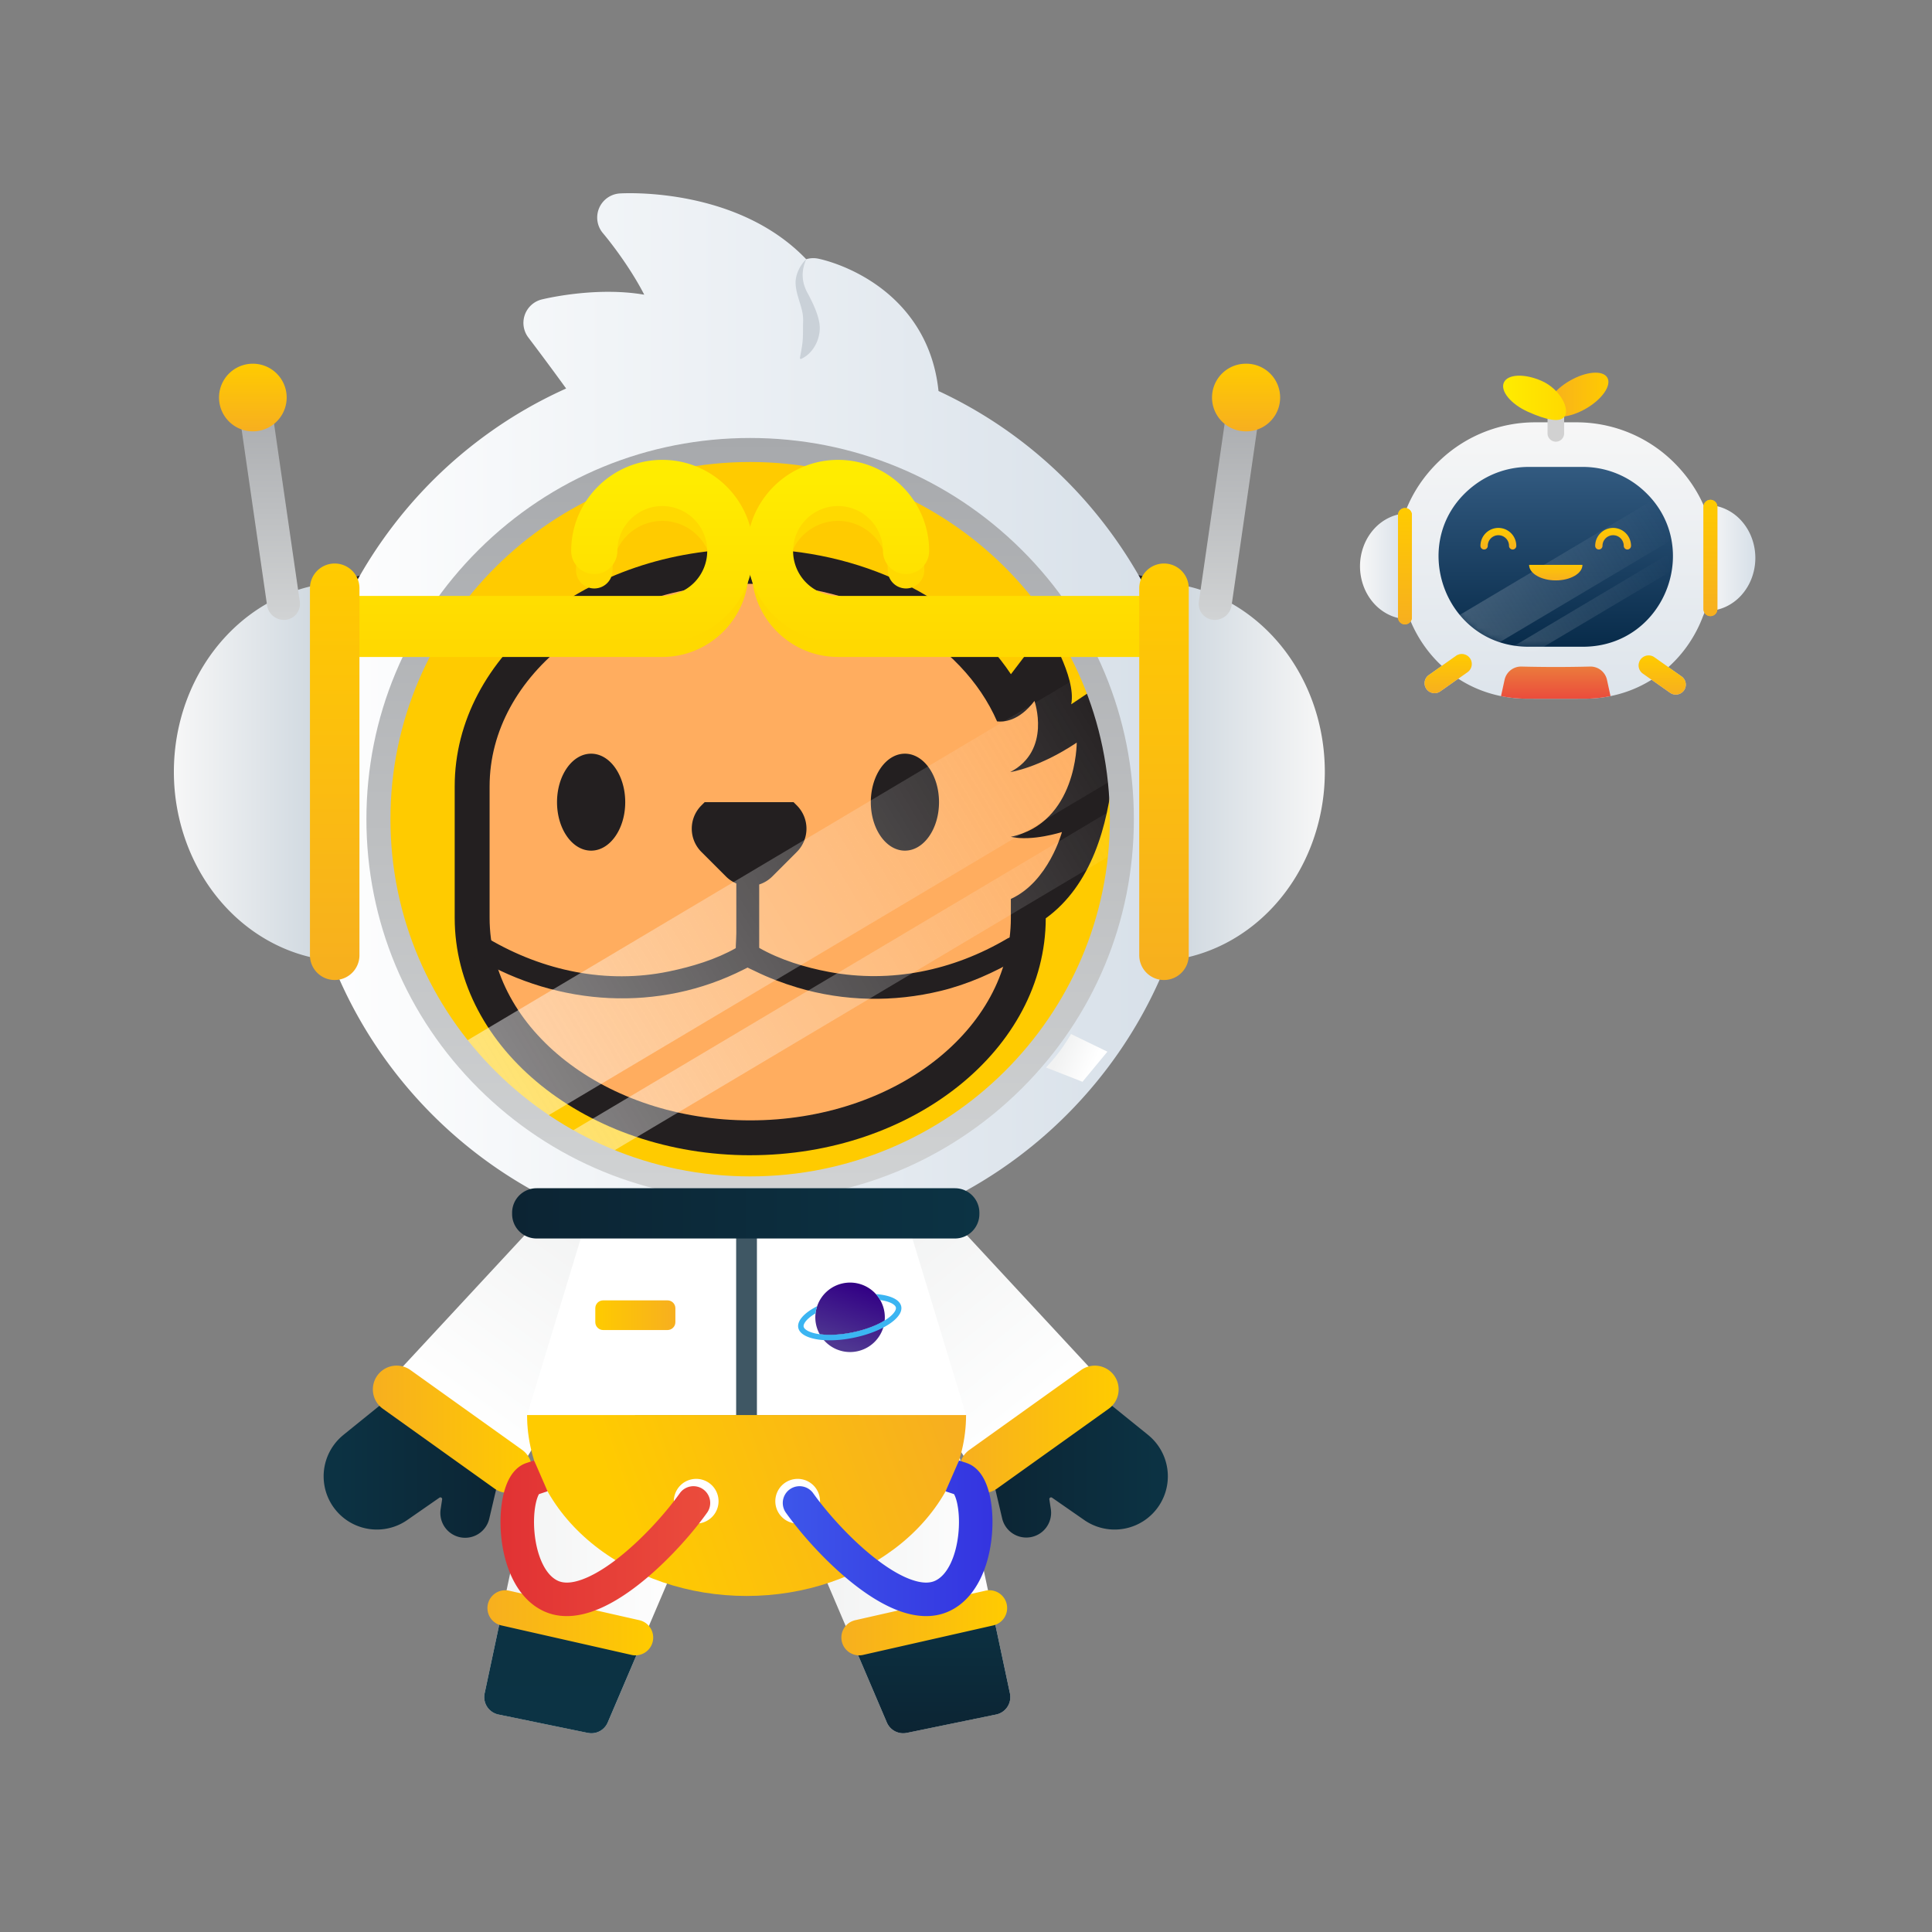
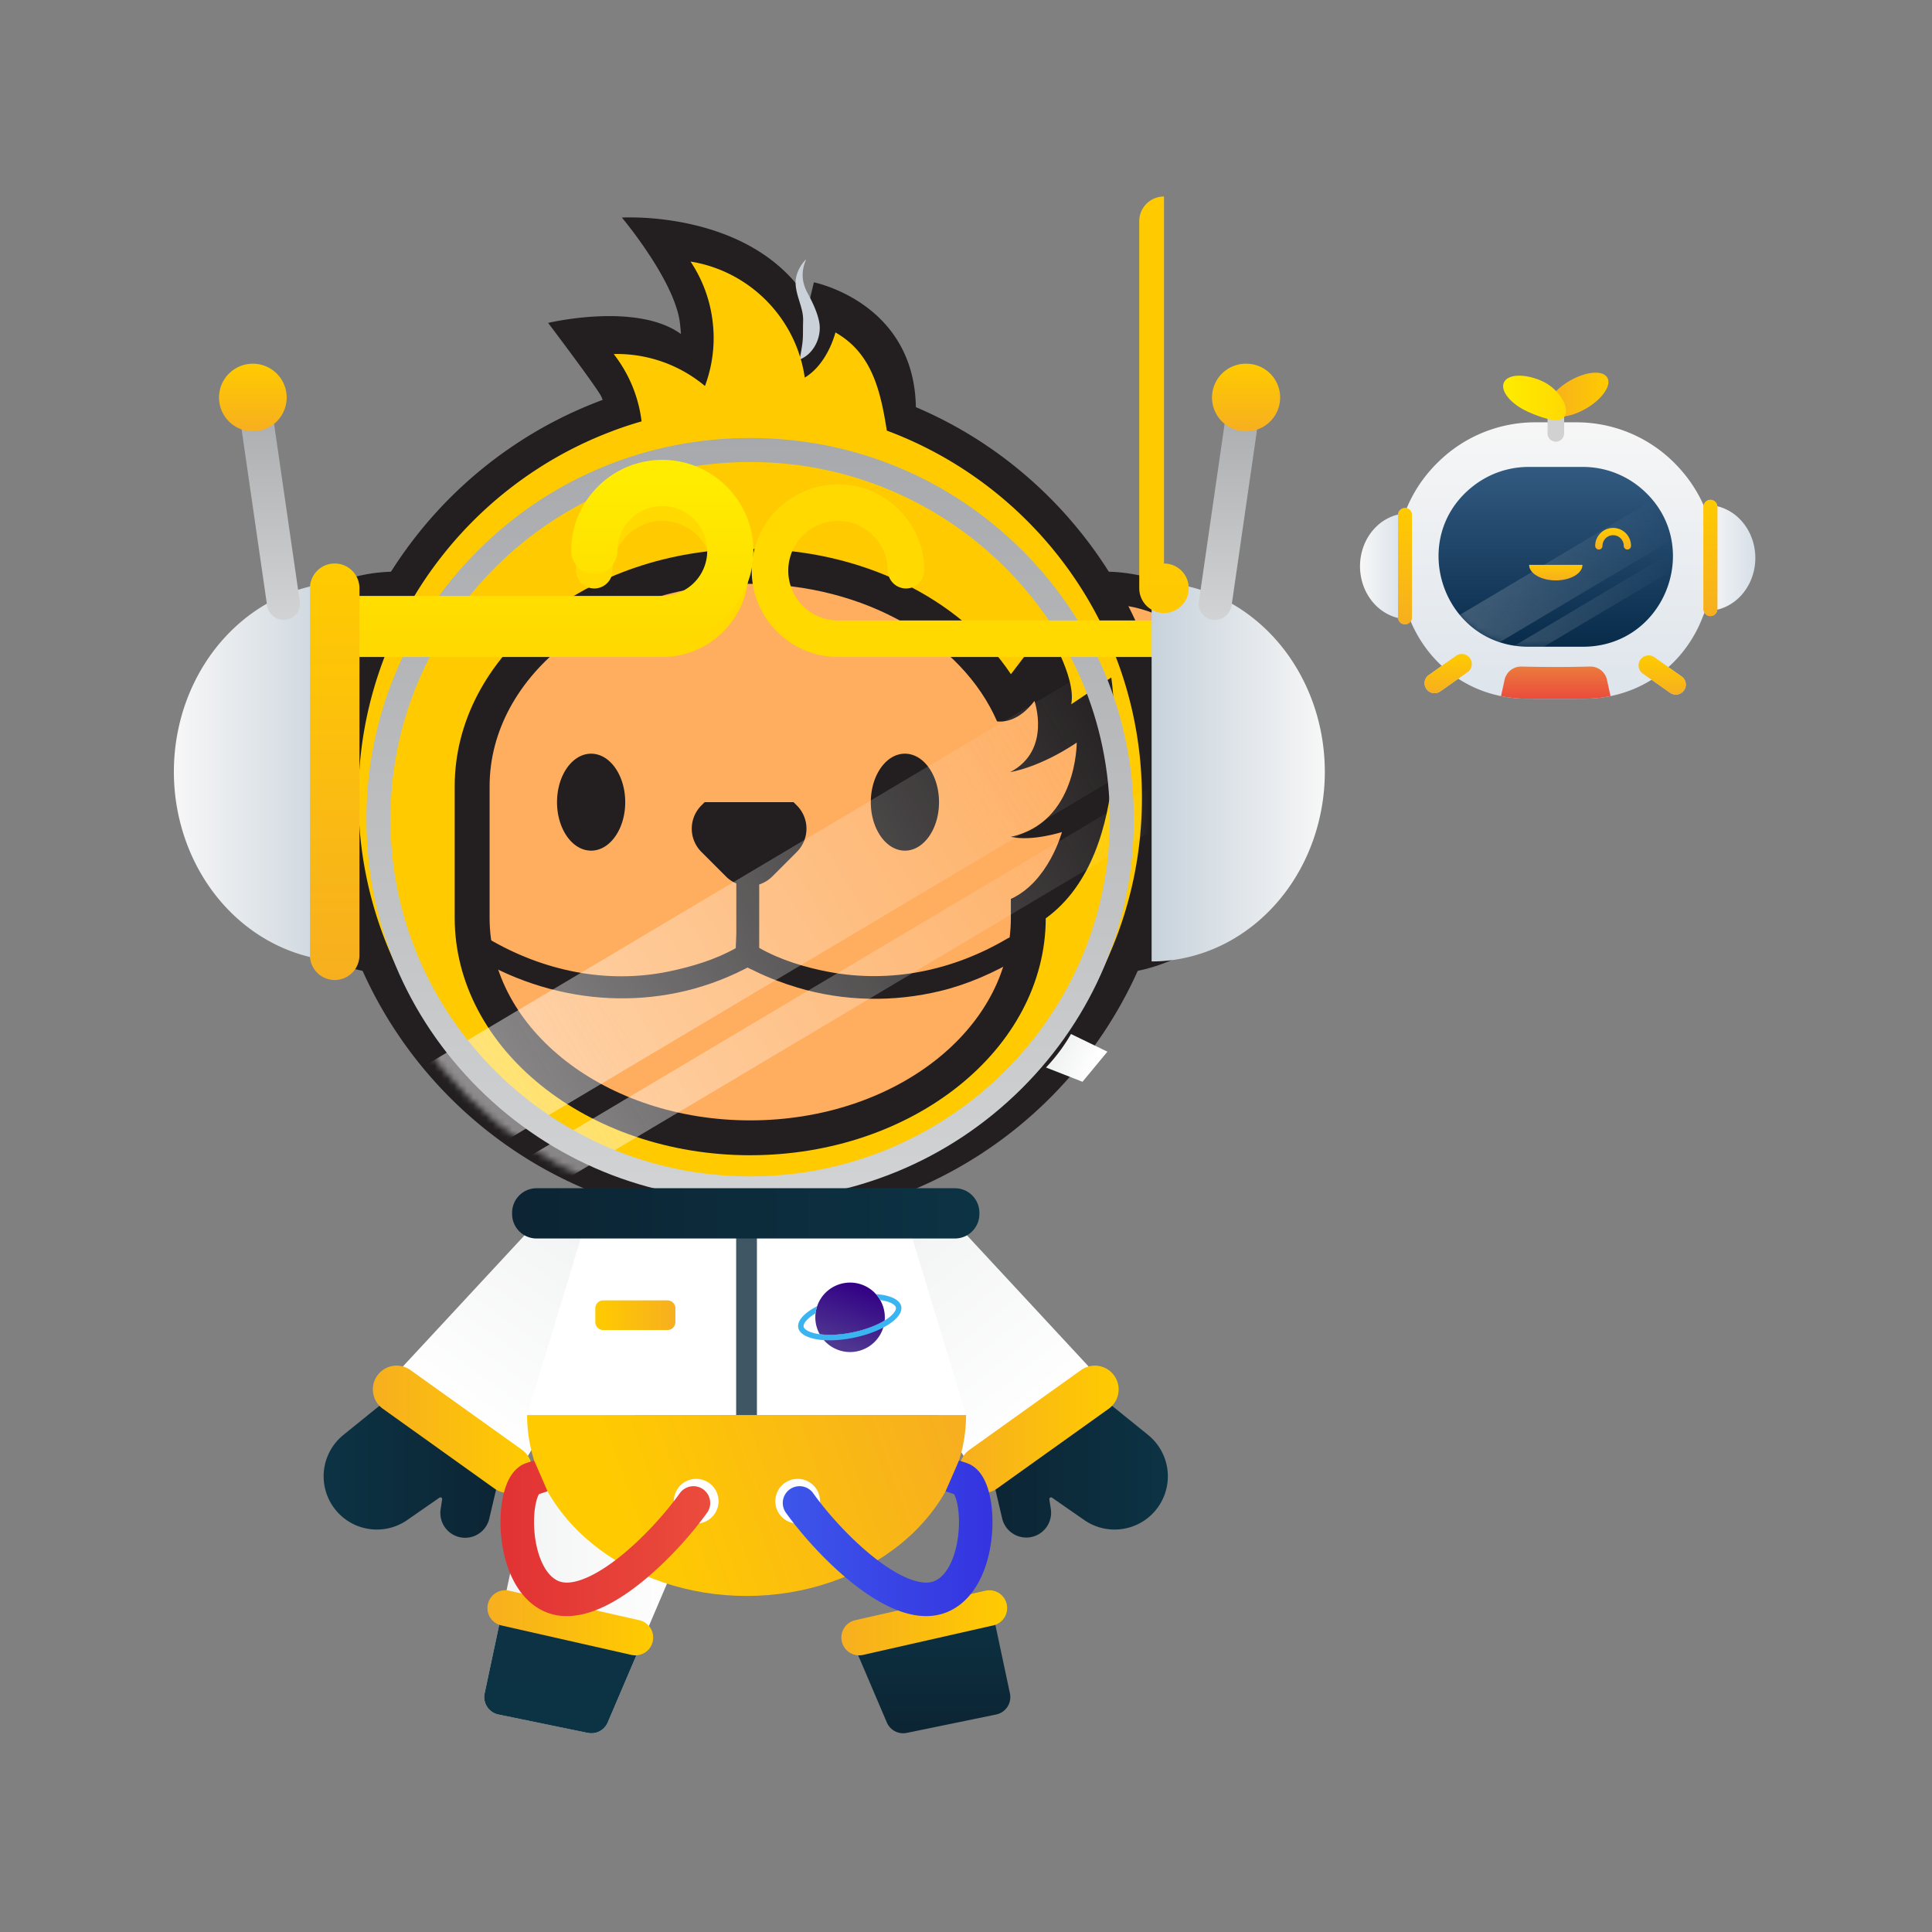
<svg xmlns="http://www.w3.org/2000/svg" viewBox="0 0 300 300" fill="none">
  <rect x="0" y="0" width="300" height="300" fill="#808080" stroke="none" />
  <path d="M86.713 209.068s5.192 3.655 12.662 11.553c7.47 7.895 7.873 16.662 7.873 16.662L94.37 267.456a2.761 2.761 0 0 1-3.098 1.622L77.4 266.223a2.762 2.762 0 0 1-2.145-3.282l11.46-53.875-.002.002Z" fill="url(#a)" />
  <path fill-rule="evenodd" clip-rule="evenodd" d="M91.272 269.081a2.76 2.76 0 0 0 3.098-1.623l5.995-14.047-22.022-4.99-3.09 14.525a2.764 2.764 0 0 0 2.144 3.282l13.873 2.855.002-.002Z" fill="url(#b)" />
  <path d="M75.757 249.088a2.764 2.764 0 0 0 2.085 3.305l20.213 4.58a2.762 2.762 0 0 0 3.305-2.085 2.76 2.76 0 0 0-2.085-3.305l-20.213-4.58a2.763 2.763 0 0 0-3.305 2.085Z" fill="url(#c)" />
-   <path d="M145.363 209.068s-5.193 3.655-12.663 11.553c-7.47 7.895-7.872 16.662-7.872 16.662l12.877 30.173a2.762 2.762 0 0 0 3.098 1.622l13.872-2.855a2.762 2.762 0 0 0 2.145-3.282l-11.46-53.875.003.002Z" fill="url(#d)" />
  <path fill-rule="evenodd" clip-rule="evenodd" d="M140.803 269.081a2.76 2.76 0 0 1-3.098-1.623l-5.995-14.047 22.023-4.99 3.09 14.525a2.764 2.764 0 0 1-2.145 3.282l-13.873 2.855-.002-.002Z" fill="url(#e)" />
  <path d="M156.32 249.088a2.763 2.763 0 0 1-2.085 3.305l-20.212 4.58a2.762 2.762 0 0 1-3.305-2.085 2.76 2.76 0 0 1 2.085-3.305l20.212-4.58a2.762 2.762 0 0 1 3.305 2.085Z" fill="url(#f)" />
  <path d="M87.575 120.021c0 15.88-11.65 28.75-26.023 28.75-14.372 0-26.022-12.873-26.022-28.75 0-15.878 11.65-28.753 26.023-28.753 14.372 0 26.022 12.873 26.022 28.753Z" fill="#FFAD5F" />
  <path d="M61.553 151.281c-15.733 0-28.53-14.025-28.53-31.26s12.797-31.26 28.53-31.26c15.732 0 28.53 14.022 28.53 31.26 0 17.237-12.798 31.26-28.53 31.26Zm0-57.505c-12.965 0-23.515 11.772-23.515 26.245 0 14.472 10.547 26.245 23.515 26.245 12.967 0 23.512-11.773 23.512-26.245 0-14.473-10.547-26.245-23.512-26.245Z" fill="#231F20" />
  <path d="M80.177 120.021c0 11.365-8.34 20.577-18.625 20.577s-18.624-9.212-18.624-20.577c0-11.365 8.34-20.578 18.625-20.578s18.624 9.213 18.624 20.578Z" fill="#231F20" />
  <path d="M197.437 120.021c0 15.88-11.65 28.75-26.022 28.75-14.373 0-26.023-12.873-26.023-28.75 0-15.878 11.65-28.753 26.023-28.753 14.372 0 26.022 12.873 26.022 28.753Z" fill="#FFAD5F" />
  <path d="M171.415 151.281c-15.733 0-28.53-14.025-28.53-31.26s12.797-31.26 28.53-31.26c15.732 0 28.53 14.022 28.53 31.26 0 17.237-12.798 31.26-28.53 31.26Zm0-57.505c-12.965 0-23.515 11.772-23.515 26.245 0 14.472 10.547 26.245 23.515 26.245 12.967 0 23.512-11.773 23.512-26.245 0-14.473-10.547-26.245-23.512-26.245Z" fill="#231F20" />
  <path d="M190.04 120.021c0 11.365-8.34 20.577-18.625 20.577s-18.625-9.212-18.625-20.577c0-11.365 8.34-20.578 18.625-20.578s18.625 9.213 18.625 20.578Z" fill="#231F20" />
  <path d="M116.482 189.796c-36.337 0-65.9-29.563-65.9-65.898 0-14.657 4.713-28.535 13.633-40.132a66.086 66.086 0 0 1 16.302-15.09 63.223 63.223 0 0 1 1.868-1.178 65.909 65.909 0 0 1 10.635-5.192s.44-.17.565-.215a12.926 12.926 0 0 0-.192-.465c-.54-1.25-8.28-11.485-8.28-11.485s13.722-3.278 20.619 1.72c-.02-.495-.08-1.003-.132-1.523-.673-6.617-9.032-16.552-9.032-16.552s19.914-1.238 28.792 12.617c.095.148.202.288.302.433l.718-2.995s15.575 3.09 15.835 19.38c24.145 10.255 40.17 34.275 40.17 60.682 0 36.338-29.563 65.898-65.898 65.898l-.005-.005Z" fill="#231F20" />
  <path d="M137.705 66.87c-1.02-6.54-2.445-12.094-7.98-15.25 0 0-1.158 4.836-4.763 7.016a21.248 21.248 0 0 0-3.727-9.3c-3.248-4.563-8.24-7.795-14.007-8.72a21.22 21.22 0 0 1 3.399 9.062c.118.913.188 1.84.188 2.783 0 2.632-.478 5.15-1.35 7.477a21.297 21.297 0 0 0-13.693-4.97c-.157 0-.312.008-.47.013a21.423 21.423 0 0 1 2.745 4.627 21.217 21.217 0 0 1 1.578 5.823c-1.39.4-2.76.847-4.108 1.342-.23.085-.46.175-.687.263a60.615 60.615 0 0 0-9.813 4.79c-.582.352-1.154.717-1.724 1.087a60.998 60.998 0 0 0-15.056 13.935 60.57 60.57 0 0 0-12.582 37.045c0 33.598 27.235 60.833 60.832 60.833 33.598 0 60.833-27.235 60.833-60.833 0-26.132-16.48-48.415-39.613-57.027l-.002.005Z" fill="#FFCB00" />
  <path d="M116.495 179.386c-25.305 0-45.89-16.543-45.89-36.875v-20.405c0-20.333 20.585-36.875 45.89-36.875 17.11 0 32.612 7.63 40.48 19.46l5.435-7.143s4.782 7.565 3.93 11.81l6.222-4.162s4.06 27.11-10.177 37.4c-.058 20.292-20.623 36.787-45.89 36.787v.003Z" fill="#231F20" />
  <path d="M156.965 129.938c10.287-2.19 10.228-14.625 10.228-14.625-5.913 3.955-10.328 4.578-10.328 4.578 6.46-3.375 3.765-11.05 3.765-11.05-2.44 3.207-4.873 3.29-5.805 3.177-5.413-12.42-20.523-21.362-38.33-21.362-22.353 0-40.47 14.082-40.47 31.455v20.405c0 17.372 18.117 31.455 40.47 31.455 22.352 0 40.47-14.083 40.47-31.455v-2.933c5.875-2.67 7.932-10.385 7.932-10.385s-4.657 1.498-7.932.743v-.003Z" fill="#FFAD5F" />
  <path d="M114.347 126.263v20.913c-3.205 1.825-6.915 2.93-10.477 3.67-9.685 2.005-19.575-.1-28.032-5.08-1.96-1.155-3.733 1.887-1.778 3.037 12.668 7.463 28.24 8.423 41.435 1.735.995-.505 2.372-1.06 2.372-2.377v-21.895c0-2.273-3.52-2.273-3.52 0v-.003Z" fill="#231F20" />
  <path d="M156.378 145.763c-8.393 4.943-18.025 6.96-27.643 5.158-3.685-.693-7.558-1.855-10.868-3.745v-20.913c0-2.272-3.52-2.272-3.52 0v18.683c0 1.137-.245 2.587.063 3.707.302 1.1 1.887 1.68 2.802 2.13 2.118 1.043 4.338 1.883 6.598 2.56 7.227 2.17 14.957 2.303 22.28.52 4.247-1.037 8.305-2.847 12.062-5.062 1.955-1.15.186-4.195-1.777-3.038h.003Z" fill="#231F20" />
  <path d="m123.737 125.073-.512-.512H109.42l-.513.512a5.103 5.103 0 0 0 0 7.208l3.81 3.81a5.067 5.067 0 0 0 3.605 1.492c1.363 0 2.64-.53 3.605-1.492l3.81-3.81a5.101 5.101 0 0 0 0-7.208Zm-31.947 7.015c2.924 0 5.295-3.37 5.295-7.527 0-4.158-2.37-7.528-5.295-7.528-2.924 0-5.295 3.37-5.295 7.528 0 4.157 2.37 7.527 5.295 7.527Zm48.725 0c2.924 0 5.295-3.37 5.295-7.527 0-4.158-2.371-7.528-5.295-7.528s-5.295 3.37-5.295 7.528c0 4.157 2.371 7.527 5.295 7.527Z" fill="#231F20" />
  <mask id="g" style="mask-type:luminance" maskUnits="userSpaceOnUse" x="54" y="65" width="124" height="124">
    <path d="M116.31 188.411c34.065 0 61.68-27.615 61.68-61.68s-27.615-61.68-61.68-61.68-61.68 27.615-61.68 61.68 27.615 61.68 61.68 61.68Z" fill="#fff" />
  </mask>
  <g mask="url(#g)">
    <path opacity=".5" d="m182.575 115.248-8.4-14.126-109.48 65.108 8.4 14.126 109.48-65.108Z" fill="url(#h)" />
    <path opacity=".5" d="m187.642 123.775-3.04-5.112-109.48 65.108 3.04 5.112 109.48-65.108Z" fill="url(#i)" />
  </g>
-   <path d="M174.39 85.428c-7.168-10.802-17.043-19.307-28.658-24.712-.879-8.488-5.517-13.543-9.44-16.348-4.455-3.187-8.792-4.115-9.272-4.21a3.734 3.734 0 0 0-1.832.093C114.473 29.058 97.062 29.988 96.25 30.038a3.75 3.75 0 0 0-2.638 6.155c1.925 2.295 4.656 6.1 6.425 9.568-7.167-1.238-14.75.46-15.882.73a3.754 3.754 0 0 0-2.657 2.38 3.756 3.756 0 0 0 .537 3.53 467.353 467.353 0 0 1 5.875 7.927 69.931 69.931 0 0 0-7.552 3.96 70.259 70.259 0 0 0-11.828 9.02 69.98 69.98 0 0 0-7.373 8.173c-9.427 12.257-14.41 26.927-14.41 42.417 0 38.405 31.246 69.65 69.65 69.65 38.405 0 69.648-31.245 69.648-69.65 0-13.675-4.03-26.977-11.655-38.47Zm-57.908 99.303c-31.984 0-57.917-25.755-57.917-57.525s25.933-57.528 57.917-57.528c31.985 0 57.918 25.755 57.918 57.528 0 31.772-25.93 57.525-57.918 57.525Z" fill="url(#j)" />
  <path d="M125.193 40.253c-.845 1.92-.723 3.675.335 5.483.652 1.252 1.317 2.62 1.635 4.06.54 2.275-.645 4.97-2.755 5.932-.1.048-.22-.047-.195-.155.135-.747.267-1.395.347-2.015.18-1.225.103-2.27.143-3.492a6.52 6.52 0 0 0-.16-1.81c-.335-1.495-1.075-3.018-.998-4.643.095-1.255.778-2.532 1.645-3.362l.003.002Z" fill="#CAD1D8" />
  <path d="M116.482 186.398c-15.912 0-30.872-6.155-42.127-17.332-11.258-11.18-17.458-26.048-17.458-41.86 0-15.813 6.2-30.68 17.458-41.863 11.252-11.177 26.215-17.332 42.127-17.332 15.913 0 30.875 6.155 42.128 17.332 11.257 11.18 17.455 26.048 17.455 41.863 0 15.815-6.2 30.68-17.455 41.86-11.253 11.177-26.215 17.332-42.128 17.332Zm0-114.66c-30.8 0-55.855 24.883-55.855 55.468 0 30.585 25.058 55.465 55.855 55.465 30.798 0 55.855-24.88 55.855-55.465 0-30.585-25.057-55.468-55.855-55.468Z" fill="url(#k)" />
  <path d="M102.84 102.013H51.215a2.836 2.836 0 0 1 0-5.67h51.625c4.263 0 7.728-3.467 7.728-7.727s-3.468-7.728-7.728-7.728-7.728 3.468-7.728 7.728a2.836 2.836 0 0 1-5.67 0c0-7.388 6.01-13.398 13.398-13.398s13.398 6.01 13.398 13.398c0 7.387-6.01 13.397-13.398 13.397Zm27.288 0h51.625a2.836 2.836 0 0 0 0-5.67h-51.625c-4.263 0-7.728-3.467-7.728-7.727s3.468-7.728 7.728-7.728 7.727 3.468 7.727 7.728a2.836 2.836 0 0 0 5.67 0c0-7.388-6.01-13.398-13.397-13.398-7.388 0-13.398 6.01-13.398 13.398 0 7.387 6.01 13.397 13.398 13.397Z" style="mix-blend-mode:multiply" fill="#FFD900" />
  <path d="M51.215 99.703a3.588 3.588 0 0 1-3.585-3.585 3.588 3.588 0 0 1 3.585-3.585h51.625a6.985 6.985 0 0 0 6.978-6.977 6.985 6.985 0 0 0-6.978-6.978 6.985 6.985 0 0 0-6.978 6.978 3.588 3.588 0 0 1-3.584 3.585 3.588 3.588 0 0 1-3.586-3.585c0-7.803 6.348-14.148 14.148-14.148s14.148 6.348 14.148 14.148-6.348 14.147-14.148 14.147H51.215Z" fill="url(#l)" />
-   <path d="M130.128 99.703c-7.803 0-14.148-6.347-14.148-14.147s6.348-14.148 14.148-14.148 14.147 6.348 14.147 14.148a3.588 3.588 0 0 1-3.585 3.585 3.588 3.588 0 0 1-3.585-3.585 6.985 6.985 0 0 0-6.977-6.978 6.985 6.985 0 0 0-6.978 6.978 6.985 6.985 0 0 0 6.978 6.977h51.625a3.588 3.588 0 0 1 3.585 3.585 3.588 3.588 0 0 1-3.585 3.585h-51.625Z" fill="url(#m)" />
  <path d="M53.895 149.291c-3.533 0-7.03-.763-10.293-2.243-3.262-1.48-6.227-3.65-8.724-6.385-2.498-2.735-4.48-5.98-5.83-9.555A31.868 31.868 0 0 1 27 119.838c0-3.867.695-7.697 2.047-11.27 1.353-3.572 3.333-6.82 5.83-9.552 2.498-2.735 5.463-4.905 8.725-6.385a24.88 24.88 0 0 1 10.293-2.24v58.9Z" fill="url(#n)" />
  <path d="M51.972 87.5a3.842 3.842 0 0 0-3.842 3.843v56.99a3.842 3.842 0 1 0 7.685 0v-56.99a3.842 3.842 0 0 0-3.843-3.842Z" fill="url(#o)" />
  <path d="M39.242 60.76a2.643 2.643 0 0 1 2.908 2.233l4.403 30.418a2.476 2.476 0 0 1-2.173 2.83 2.643 2.643 0 0 1-2.908-2.233L37.07 63.591a2.476 2.476 0 0 1 2.172-2.83Z" fill="url(#p)" />
  <path d="M39.263 66.98a5.252 5.252 0 1 0 0-10.504 5.252 5.252 0 0 0 0 10.505Z" fill="url(#q)" />
  <path d="M178.822 149.291c3.533 0 7.03-.763 10.293-2.243 3.262-1.48 6.227-3.65 8.725-6.385 2.497-2.735 4.48-5.98 5.83-9.555a31.879 31.879 0 0 0 2.047-11.27c0-3.867-.695-7.697-2.047-11.27-1.353-3.572-3.333-6.82-5.83-9.552-2.498-2.735-5.463-4.905-8.725-6.385a24.882 24.882 0 0 0-10.293-2.24v58.9Z" fill="url(#r)" />
-   <path d="M180.745 87.5a3.842 3.842 0 0 1 3.842 3.843v56.99a3.842 3.842 0 1 1-7.685 0v-56.99a3.842 3.842 0 0 1 3.843-3.842Z" fill="url(#s)" />
+   <path d="M180.745 87.5a3.842 3.842 0 0 1 3.842 3.843a3.842 3.842 0 1 1-7.685 0v-56.99a3.842 3.842 0 0 1 3.843-3.842Z" fill="url(#s)" />
  <path d="M193.472 60.76a2.642 2.642 0 0 0-2.907 2.233l-4.403 30.418a2.476 2.476 0 0 0 2.173 2.83 2.642 2.642 0 0 0 2.907-2.233l4.403-30.417a2.476 2.476 0 0 0-2.173-2.83Z" fill="url(#t)" />
  <path d="M193.455 66.98a5.252 5.252 0 1 0 0-10.503 5.252 5.252 0 0 0 0 10.504Z" fill="url(#u)" />
  <path d="m171.957 163.303-5.65-2.742a27.934 27.934 0 0 1-1.602 2.462 27.93 27.93 0 0 1-2.28 2.738c1.887.74 3.775 1.477 5.662 2.217l3.87-4.672v-.003Z" fill="url(#v)" />
  <path fill-rule="evenodd" clip-rule="evenodd" d="M53.33 222.811a8.265 8.265 0 0 0 9.91 13.217l4.995-3.47a.27.27 0 0 1 .42.263l-.235 1.532a3.852 3.852 0 0 0 3.05 4.358 3.852 3.852 0 0 0 4.505-2.898l2.855-12.167a4.37 4.37 0 0 0 .115-1.085c0-.025.003-.05.008-.075a8.784 8.784 0 0 0-1.49-7.45c-2.993-3.99-8.698-4.7-12.578-1.565l-11.563 9.342.008-.002Z" fill="url(#w)" />
  <path d="M60.267 217.563a1.617 1.617 0 0 1-.375-2.502l23.94-25.81c3.628-3.91 9.846-3.803 13.333.23a8.95 8.95 0 0 1 .85 10.55l-16.813 27.29a2.105 2.105 0 0 1-2.85.717l-18.087-10.477.002.002Z" fill="url(#x)" />
  <path d="m58.588 213.596-.002.002a3.69 3.69 0 0 0 .856 5.148l17.334 12.391a3.69 3.69 0 0 0 5.148-.856l.001-.002a3.69 3.69 0 0 0-.856-5.148L63.735 212.74a3.69 3.69 0 0 0-5.147.856Z" fill="url(#y)" />
  <path fill-rule="evenodd" clip-rule="evenodd" d="M178.267 222.811a8.265 8.265 0 0 1-9.91 13.217l-4.995-3.47a.27.27 0 0 0-.42.263l.235 1.532a3.852 3.852 0 0 1-7.555 1.46l-2.855-12.167a4.394 4.394 0 0 1-.115-1.085.38.38 0 0 0-.007-.075 8.784 8.784 0 0 1 1.49-7.45c2.992-3.99 8.697-4.7 12.577-1.565l11.563 9.342-.008-.002Z" fill="url(#z)" />
  <path d="M171.33 217.563c.9-.52 1.082-1.74.375-2.502l-23.94-25.81c-3.628-3.91-9.845-3.803-13.333.23a8.95 8.95 0 0 0-.85 10.55l16.813 27.29a2.105 2.105 0 0 0 2.85.717l18.087-10.477-.002.002Z" fill="url(#A)" />
  <path d="m167.864 212.745-17.334 12.391a3.69 3.69 0 0 0-.856 5.148l.001.002a3.69 3.69 0 0 0 5.148.856l17.334-12.391a3.69 3.69 0 0 0 .856-5.148l-.002-.002a3.69 3.69 0 0 0-5.147-.856Z" fill="url(#B)" />
  <path d="M91.028 189.513a3.683 3.683 0 0 1 3.575-2.792h42.649a3.685 3.685 0 0 1 3.576 2.792l9.182 30.213H81.845l9.183-30.213Z" fill="#fff" />
  <path d="M117.535 188.411h-3.225v34.227h3.225v-34.227Z" fill="#3F5764" />
  <path d="M103.655 201.921h-10c-.672 0-1.218.545-1.218 1.217v2.17c0 .673.546 1.218 1.218 1.218h10c.672 0 1.217-.545 1.217-1.218v-2.17c0-.672-.545-1.217-1.217-1.217Z" fill="url(#C)" />
  <path d="M137.395 204.553c0 .165-.007.328-.022.49-1.278.79-3.015 1.44-4.93 1.84-1.873.39-3.685.49-5.158.29a5.34 5.34 0 0 1-.645-3.24c.043-.382.125-.752.245-1.105a5.4 5.4 0 0 1 9.13-1.88c.255.283.478.593.665.925.455.79.715 1.705.715 2.68Z" fill="url(#D)" />
  <path d="M137.373 205.043a5.396 5.396 0 0 1-10.088 2.13c1.473.2 3.285.1 5.158-.29 1.915-.4 3.652-1.05 4.93-1.84Z" fill="url(#E)" />
  <path d="M139.942 202.856c-.09-.433-.387-.805-.885-1.113-.482-.297-1.13-.517-1.925-.66a11.015 11.015 0 0 0-1.117-.135c.255.283.477.593.665.925.102.013.205.03.305.048.68.12 1.242.307 1.627.545.2.125.45.322.5.562.05.24-.1.523-.235.715-.257.37-.697.768-1.272 1.15-.075.05-.153.1-.233.15-1.277.79-3.015 1.44-4.93 1.84-1.872.39-3.685.49-5.157.29a5.336 5.336 0 0 1-.368-.055c-.68-.12-1.242-.307-1.625-.545-.202-.122-.45-.322-.5-.562-.052-.24.098-.523.233-.715.26-.373.7-.77 1.275-1.15.11-.073.222-.145.34-.213.042-.382.125-.752.245-1.105-.378.193-.733.398-1.055.61-.673.445-1.178.908-1.503 1.373-.332.48-.457.942-.367 1.372.09.433.387.805.887 1.113.48.297 1.128.517 1.923.66.367.065.755.11 1.16.137.3.02.607.03.925.03 1.175 0 2.457-.137 3.762-.41 1.698-.355 3.273-.9 4.54-1.572.325-.173.633-.353.915-.54.675-.445 1.18-.908 1.503-1.373.265-.377.395-.745.395-1.095a1.27 1.27 0 0 0-.028-.277Z" fill="#3BB5F2" />
  <path d="M150.01 219.726c0 3.69-.882 7.342-2.595 10.752-1.712 3.408-4.222 6.505-7.387 9.115-3.166 2.61-6.923 4.678-11.058 6.09-4.135 1.413-8.567 2.138-13.042 2.138s-8.908-.728-13.043-2.138c-4.135-1.412-7.892-3.482-11.058-6.09-3.165-2.61-5.674-5.705-7.387-9.115-1.712-3.407-2.595-7.062-2.595-10.752h68.165Z" fill="url(#F)" />
  <path d="M108.105 236.578a3.47 3.47 0 1 0 0-6.94 3.47 3.47 0 0 0 0 6.94Zm15.697 0a3.47 3.47 0 1 0 .001-6.939 3.47 3.47 0 0 0-.001 6.939Z" fill="#fff" />
  <path d="m82.938 226.776-1.195.397c-1.21.403-1.99 1.305-2.465 2.075-.493.798-.828 1.725-1.06 2.648-.466 1.857-.608 4.12-.418 6.37.19 2.255.728 4.662 1.745 6.777 1.015 2.11 2.608 4.118 4.992 5.185 2.485 1.11 5.145.805 7.518-.035 2.377-.842 4.75-2.315 6.93-4a45.936 45.936 0 0 0 1.667-1.355c3.715-3.172 7.063-7.022 9.183-10.002a2.603 2.603 0 0 0-4.24-3.018c-2.193 3.085-5.903 7.255-9.79 10.258l-.235.18c-1.862 1.412-3.657 2.467-5.252 3.032-1.67.593-2.843.553-3.656.19-.907-.407-1.75-1.277-2.43-2.69-.677-1.407-1.097-3.165-1.247-4.96-.153-1.795-.02-3.467.28-4.667.145-.578.305-.948.425-1.153l1.332-.445-2.085-4.787Z" fill="url(#G)" />
  <path d="m148.915 226.783 1.173.39c1.21.403 1.99 1.305 2.465 2.075.492.798.827 1.725 1.06 2.648.465 1.857.607 4.12.417 6.37-.19 2.255-.727 4.662-1.745 6.777-1.015 2.11-2.607 4.118-4.992 5.185-2.485 1.11-5.145.805-7.518-.035-2.377-.842-4.75-2.315-6.93-4a42.991 42.991 0 0 1-1.66-1.35c-3.717-3.172-7.07-7.025-9.19-10.007a2.603 2.603 0 0 1 4.24-3.018c2.193 3.085 5.903 7.255 9.79 10.258.083.065.165.127.248.187 1.86 1.41 3.647 2.463 5.24 3.025 1.67.593 2.842.553 3.655.19.907-.407 1.75-1.277 2.43-2.69.677-1.407 1.097-3.165 1.247-4.96.153-1.795.02-3.467-.28-4.667-.145-.578-.305-.948-.425-1.153l-1.312-.437 2.087-4.788Z" fill="url(#H)" />
  <path d="M148.275 184.508H83.322a3.803 3.803 0 0 0-3.802 3.803v.2c0 2.1 1.703 3.802 3.803 3.802h64.952c2.1 0 3.803-1.702 3.803-3.802v-.2c0-2.1-1.703-3.803-3.803-3.803Z" fill="url(#I)" />
  <path d="M264.457 95.648c-2.257 6.048-7.372 11.025-14.377 12.443-1.31.267-2.688.407-4.123.407h-.885c-.092.003-.182.008-.272.008h-6.423c-.09 0-.177-.005-.267-.008h-.89c-1.445 0-2.828-.142-4.143-.407-7.02-1.42-12.107-6.4-14.357-12.438-3.42-7.842-2.315-17.642 5.22-24.492a21.455 21.455 0 0 1 14.437-5.583h6.423c5.692 0 11.152 2.26 15.177 6.285 6.88 6.88 7.778 16.245 4.48 23.785Z" fill="url(#J)" />
  <path d="M250.08 108.091c-1.31.267-2.687.407-4.122.407h-.885c-.093.003-.183.008-.273.008h-6.422c-.09 0-.178-.005-.268-.008h-.89c-1.445 0-2.827-.142-4.142-.407l.552-2.528a2.62 2.62 0 0 1 2.628-2.06c1.705.043 3.445.065 5.222.068 1.848 0 3.655-.025 5.423-.068a2.62 2.62 0 0 1 2.627 2.058c.185.842.368 1.687.55 2.53Z" fill="url(#K)" />
  <path d="M265.055 94.863c.985 0 1.962-.212 2.875-.625a7.498 7.498 0 0 0 2.437-1.782 8.33 8.33 0 0 0 1.628-2.668 8.918 8.918 0 0 0 0-6.295 8.303 8.303 0 0 0-1.628-2.667 7.462 7.462 0 0 0-2.437-1.783 6.968 6.968 0 0 0-2.875-.625v16.45-.005Z" fill="url(#L)" />
  <path d="M265.595 77.608h-.002c-.593 0-1.073.48-1.073 1.073V94.6c0 .592.48 1.072 1.073 1.072h.002c.592 0 1.073-.48 1.073-1.072V78.68c0-.593-.481-1.073-1.073-1.073Z" fill="#FCB519" />
  <path d="M265.595 77.608h-.002c-.593 0-1.073.48-1.073 1.073V94.6c0 .592.48 1.072 1.073 1.072h.002c.592 0 1.073-.48 1.073-1.072V78.68c0-.593-.481-1.073-1.073-1.073Z" fill="url(#M)" />
  <path d="M218.695 96.15a6.972 6.972 0 0 1-2.875-.624 7.502 7.502 0 0 1-2.438-1.783 8.292 8.292 0 0 1-1.627-2.667 8.918 8.918 0 0 1 0-6.295 8.318 8.318 0 0 1 1.627-2.668 7.466 7.466 0 0 1 2.438-1.782 6.961 6.961 0 0 1 2.875-.625v16.45-.005Z" fill="url(#N)" />
  <path d="M218.16 78.89c-.592 0-1.072.48-1.072 1.073v15.918a1.072 1.072 0 1 0 2.145 0V79.963c0-.592-.48-1.072-1.073-1.072Z" fill="#FCB519" />
  <path d="M218.16 78.89c-.592 0-1.072.48-1.072 1.073v15.918a1.072 1.072 0 1 0 2.145 0V79.963c0-.592-.48-1.072-1.073-1.072Z" fill="url(#O)" />
  <path d="M228.882 75.378a13.955 13.955 0 0 1 8.485-2.875h8.42a13.96 13.96 0 0 1 8.99 3.28c9.963 8.388 4.033 24.643-8.99 24.643h-8.422c-13.348 0-19.085-16.935-8.485-25.048h.002Z" fill="url(#P)" />
  <path d="M241.59 61.718c.71 0 1.288.578 1.288 1.288v4.292a1.29 1.29 0 0 1-1.288 1.288 1.29 1.29 0 0 1-1.288-1.288v-4.292c0-.71.578-1.288 1.288-1.288Z" fill="#D1D1D1" />
  <path d="M246.256 63.455c2.53-1.461 4.021-3.616 3.33-4.813-.691-1.197-3.302-.983-5.832.478-2.53 1.46-4.021 3.615-3.33 4.812.691 1.197 3.302.983 5.832-.477Z" fill="url(#Q)" />
  <path d="M243.05 64.493c-.59 1.323-3.103.65-5.77-.542-2.668-1.193-4.35-3.23-3.76-4.553.59-1.322 3.232-1.427 5.9-.235 2.667 1.193 4.222 4.008 3.632 5.33h-.002Z" fill="url(#R)" />
  <path d="M228.252 102.213c.493.7.325 1.668-.375 2.163l-4.225 2.98c-.7.492-1.667.325-2.162-.375a1.554 1.554 0 0 1 .375-2.163l4.225-2.98a1.554 1.554 0 0 1 2.162.375Z" fill="#D9D9D9" />
  <path d="M228.252 102.213c.493.7.325 1.668-.375 2.163l-4.225 2.98c-.7.492-1.667.325-2.162-.375a1.554 1.554 0 0 1 .375-2.163l4.225-2.98a1.554 1.554 0 0 1 2.162.375Z" fill="url(#S)" />
  <path d="M254.727 102.433c-.492.7-.325 1.668.375 2.163l4.225 2.98c.7.492 1.668.325 2.163-.375.492-.7.325-1.668-.375-2.163l-4.225-2.98a1.555 1.555 0 0 0-2.163.375Z" fill="#D9D9D9" />
  <path d="M254.727 102.433c-.492.7-.325 1.668.375 2.163l4.225 2.98c.7.492 1.668.325 2.163-.375.492-.7.325-1.668-.375-2.163l-4.225-2.98a1.555 1.555 0 0 0-2.163.375Z" fill="url(#T)" />
  <g opacity=".5">
    <mask id="U" style="mask-type:luminance" maskUnits="userSpaceOnUse" x="223" y="72" width="37" height="29">
      <path d="M245.445 72.506h-8.48c-7.71 0-13.96 6.25-13.96 13.96v.002c0 7.71 6.25 13.96 13.96 13.96h8.48c7.71 0 13.96-6.25 13.96-13.96v-.002c0-7.71-6.25-13.96-13.96-13.96Z" fill="#fff" />
    </mask>
    <g mask="url(#U)">
      <path opacity=".5" d="m267.365 79.204-3.48-5.853-45.369 26.98 3.481 5.853 45.368-26.98Z" fill="url(#V)" />
      <path opacity=".5" d="m269.468 82.738-1.26-2.119L222.84 107.6l1.26 2.118 45.368-26.98Z" fill="url(#W)" />
    </g>
  </g>
  <path d="M252.703 85.326a.567.567 0 0 1-.568-.568c0-.91-.74-1.65-1.65-1.65-.91 0-1.65.74-1.65 1.65a.567.567 0 1 1-1.135 0 2.785 2.785 0 0 1 2.783-2.782 2.784 2.784 0 0 1 2.782 2.782.567.567 0 0 1-.567.568h.005Z" fill="url(#X)" />
-   <path d="M234.888 85.326a.567.567 0 0 1-.568-.568c0-.91-.74-1.65-1.65-1.65-.91 0-1.65.74-1.65 1.65a.567.567 0 1 1-1.135 0 2.785 2.785 0 0 1 2.783-2.782 2.784 2.784 0 0 1 2.782 2.782.567.567 0 0 1-.567.568h.005Z" fill="url(#Y)" />
  <path d="M245.723 87.713c0 1.333-1.855 2.41-4.143 2.41-2.287 0-4.142-1.08-4.142-2.41h8.287-.002Z" fill="url(#Z)" />
  <defs>
    <linearGradient id="a" x1="75.192" y1="20.238" x2="107.248" y2="20.238" gradientUnits="userSpaceOnUse">
      <stop stop-color="#F1F2F2" />
      <stop offset="1" stop-color="#fff" />
    </linearGradient>
    <linearGradient id="b" x1="87.78" y1="269.136" x2="87.78" y2="20.238" gradientUnits="userSpaceOnUse">
      <stop stop-color="#0C3344" />
      <stop offset="1" stop-color="#0C2433" />
    </linearGradient>
    <linearGradient id="c" x1="75.688" y1="251.991" x2="101.43" y2="251.991" gradientUnits="userSpaceOnUse">
      <stop stop-color="#F7AF1F" />
      <stop offset="1" stop-color="#FFCB00" />
    </linearGradient>
    <linearGradient id="d" x1="124.828" y1="20.238" x2="156.883" y2="20.238" gradientUnits="userSpaceOnUse">
      <stop stop-color="#F1F2F2" />
      <stop offset="1" stop-color="#fff" />
    </linearGradient>
    <linearGradient id="e" x1="144.295" y1="269.136" x2="144.295" y2="248.421" gradientUnits="userSpaceOnUse">
      <stop stop-color="#0C2433" />
      <stop offset="1" stop-color="#0C3344" />
    </linearGradient>
    <linearGradient id="f" x1="130.648" y1="251.991" x2="156.388" y2="251.991" gradientUnits="userSpaceOnUse">
      <stop stop-color="#F7AF1F" />
      <stop offset="1" stop-color="#FFCB00" />
    </linearGradient>
    <linearGradient id="h" x1="175.769" y1="109.226" x2="70.902" y2="172.619" gradientUnits="userSpaceOnUse">
      <stop stop-color="#F7F7F7" stop-opacity="0" />
      <stop offset="1" stop-color="#fff" />
    </linearGradient>
    <linearGradient id="i" x1="183.609" y1="122.204" x2="78.742" y2="185.594" gradientUnits="userSpaceOnUse">
      <stop stop-color="#F7F7F7" stop-opacity="0" />
      <stop offset="1" stop-color="#fff" />
    </linearGradient>
    <linearGradient id="j" x1="46.748" y1="111.773" x2="186.045" y2="111.773" gradientUnits="userSpaceOnUse">
      <stop stop-color="#fff" />
      <stop offset="1" stop-color="#D6DFE8" />
    </linearGradient>
    <linearGradient id="k" x1="116.482" y1="186.398" x2="116.482" y2="68.008" gradientUnits="userSpaceOnUse">
      <stop stop-color="#D1D3D4" />
      <stop offset="1" stop-color="#A7A9AC" />
    </linearGradient>
    <linearGradient id="l" x1="82.308" y1="99.926" x2="82.308" y2="74.701" gradientUnits="userSpaceOnUse">
      <stop stop-color="#FFD900" />
      <stop offset="1" stop-color="#FFEC00" />
    </linearGradient>
    <linearGradient id="m" x1="150.658" y1="99.926" x2="150.658" y2="74.701" gradientUnits="userSpaceOnUse">
      <stop stop-color="#FFD900" />
      <stop offset="1" stop-color="#FFEC00" />
    </linearGradient>
    <linearGradient id="n" x1="26.997" y1="119.841" x2="80.79" y2="119.841" gradientUnits="userSpaceOnUse">
      <stop stop-color="#F7F7F7" />
      <stop offset="1" stop-color="#98ADBF" />
    </linearGradient>
    <linearGradient id="o" x1="51.972" y1="152.176" x2="51.972" y2="87.501" gradientUnits="userSpaceOnUse">
      <stop stop-color="#F7AF1F" />
      <stop offset="1" stop-color="#FFCB00" />
    </linearGradient>
    <linearGradient id="p" x1="41.813" y1="96.258" x2="41.813" y2="60.743" gradientUnits="userSpaceOnUse">
      <stop stop-color="#D1D3D4" />
      <stop offset="1" stop-color="#A7A9AC" />
    </linearGradient>
    <linearGradient id="q" x1="39.263" y1="66.981" x2="39.263" y2="56.478" gradientUnits="userSpaceOnUse">
      <stop stop-color="#F7AF1F" />
      <stop offset="1" stop-color="#FFCB00" />
    </linearGradient>
    <linearGradient id="r" x1="205.717" y1="119.841" x2="151.925" y2="119.841" gradientUnits="userSpaceOnUse">
      <stop stop-color="#F7F7F7" />
      <stop offset="1" stop-color="#98ADBF" />
    </linearGradient>
    <linearGradient id="s" x1="180.745" y1="152.176" x2="180.745" y2="87.501" gradientUnits="userSpaceOnUse">
      <stop stop-color="#F7AF1F" />
      <stop offset="1" stop-color="#FFCB00" />
    </linearGradient>
    <linearGradient id="t" x1="190.905" y1="96.258" x2="190.905" y2="60.743" gradientUnits="userSpaceOnUse">
      <stop stop-color="#D1D3D4" />
      <stop offset="1" stop-color="#A7A9AC" />
    </linearGradient>
    <linearGradient id="u" x1="193.455" y1="66.981" x2="193.455" y2="56.478" gradientUnits="userSpaceOnUse">
      <stop stop-color="#F7AF1F" />
      <stop offset="1" stop-color="#FFCB00" />
    </linearGradient>
    <linearGradient id="v" x1="164.61" y1="163.263" x2="169.762" y2="165.481" gradientUnits="userSpaceOnUse">
      <stop stop-color="#F1F2F2" />
      <stop offset="1" stop-color="#fff" />
    </linearGradient>
    <linearGradient id="w" x1="50.258" y1="225.148" x2="79.23" y2="225.148" gradientUnits="userSpaceOnUse">
      <stop stop-color="#0C3344" />
      <stop offset="1" stop-color="#0C2433" />
    </linearGradient>
    <linearGradient id="x" x1="94.543" y1="187.893" x2="71.063" y2="220.468" gradientUnits="userSpaceOnUse">
      <stop stop-color="#F1F2F2" />
      <stop offset="1" stop-color="#fff" />
    </linearGradient>
    <linearGradient id="y" x1="57.893" y1="221.938" x2="82.608" y2="221.938" gradientUnits="userSpaceOnUse">
      <stop stop-color="#F7AF1F" />
      <stop offset="1" stop-color="#FFCB00" />
    </linearGradient>
    <linearGradient id="z" x1="152.367" y1="225.148" x2="181.337" y2="225.148" gradientUnits="userSpaceOnUse">
      <stop stop-color="#0C2433" />
      <stop offset="1" stop-color="#0C3344" />
    </linearGradient>
    <linearGradient id="A" x1="135.247" y1="189.246" x2="161.075" y2="221.233" gradientUnits="userSpaceOnUse">
      <stop stop-color="#F1F2F2" />
      <stop offset="1" stop-color="#fff" />
    </linearGradient>
    <linearGradient id="B" x1="148.988" y1="221.941" x2="173.703" y2="221.941" gradientUnits="userSpaceOnUse">
      <stop stop-color="#F7AF1F" />
      <stop offset="1" stop-color="#FFCB00" />
    </linearGradient>
    <linearGradient id="C" x1="92.438" y1="204.223" x2="104.872" y2="204.223" gradientUnits="userSpaceOnUse">
      <stop stop-color="#FFCB00" />
      <stop offset="1" stop-color="#F7AF1F" />
    </linearGradient>
    <linearGradient id="D" x1="133.65" y1="199.526" x2="130.388" y2="208.983" gradientUnits="userSpaceOnUse">
      <stop stop-color="#320085" />
      <stop offset="1" stop-color="#4F3791" />
    </linearGradient>
    <linearGradient id="E" x1="134.573" y1="199.846" x2="131.31" y2="209.301" gradientUnits="userSpaceOnUse">
      <stop stop-color="#320085" />
      <stop offset="1" stop-color="#4F3791" />
    </linearGradient>
    <linearGradient id="F" x1="146.645" y1="218.318" x2="96.168" y2="235.928" gradientUnits="userSpaceOnUse">
      <stop stop-color="#F7AF1F" />
      <stop offset="1" stop-color="#FFCB00" />
    </linearGradient>
    <linearGradient id="G" x1="77.72" y1="238.863" x2="110.317" y2="238.863" gradientUnits="userSpaceOnUse">
      <stop stop-color="#E13234" />
      <stop offset="1" stop-color="#EB4C3C" />
    </linearGradient>
    <linearGradient id="H" x1="121.513" y1="20.238" x2="154.113" y2="20.238" gradientUnits="userSpaceOnUse">
      <stop stop-color="#3D56EA" />
      <stop offset="1" stop-color="#3434E0" />
    </linearGradient>
    <linearGradient id="I" x1="79.52" y1="188.411" x2="152.075" y2="188.411" gradientUnits="userSpaceOnUse">
      <stop stop-color="#0C2433" />
      <stop offset="1" stop-color="#0C3344" />
    </linearGradient>
    <linearGradient id="J" x1="241.59" y1="64.761" x2="241.59" y2="120.893" gradientUnits="userSpaceOnUse">
      <stop stop-color="#F7F7F7" />
      <stop offset="1" stop-color="#D6DFE8" />
    </linearGradient>
    <linearGradient id="K" x1="241.58" y1="108.506" x2="241.58" y2="103.501" gradientUnits="userSpaceOnUse">
      <stop stop-color="#EB4C3C" />
      <stop offset="1" stop-color="#EB7B3C" />
    </linearGradient>
    <linearGradient id="L" x1="265.055" y1="86.636" x2="272.568" y2="86.636" gradientUnits="userSpaceOnUse">
      <stop stop-color="#F7F7F7" />
      <stop offset="1" stop-color="#D6DFE8" />
    </linearGradient>
    <linearGradient id="M" x1="265.593" y1="95.671" x2="265.593" y2="77.608" gradientUnits="userSpaceOnUse">
      <stop stop-color="#F7AF1F" />
      <stop offset="1" stop-color="#FFCB00" />
    </linearGradient>
    <linearGradient id="N" x1="211.182" y1="87.923" x2="218.695" y2="87.923" gradientUnits="userSpaceOnUse">
      <stop stop-color="#F7F7F7" />
      <stop offset="1" stop-color="#D6DFE8" />
    </linearGradient>
    <linearGradient id="O" x1="218.158" y1="96.953" x2="218.158" y2="78.888" gradientUnits="userSpaceOnUse">
      <stop stop-color="#F7AF1F" />
      <stop offset="1" stop-color="#FFCB00" />
    </linearGradient>
    <linearGradient id="P" x1="241.58" y1="72.506" x2="241.58" y2="100.428" gradientUnits="userSpaceOnUse">
      <stop stop-color="#325A80" />
      <stop offset="1" stop-color="#082B4A" />
    </linearGradient>
    <linearGradient id="Q" x1="240.255" y1="61.287" x2="249.755" y2="61.287" gradientUnits="userSpaceOnUse">
      <stop stop-color="#F7AF1F" />
      <stop offset="1" stop-color="#FFCB00" />
    </linearGradient>
    <linearGradient id="R" x1="233.402" y1="61.776" x2="243.175" y2="61.776" gradientUnits="userSpaceOnUse">
      <stop stop-color="#FFEC00" />
      <stop offset="1" stop-color="#FFD900" />
    </linearGradient>
    <linearGradient id="S" x1="224.875" y1="107.662" x2="224.874" y2="101.582" gradientUnits="userSpaceOnUse">
      <stop stop-color="#F7AF1F" />
      <stop offset="1" stop-color="#FFCB00" />
    </linearGradient>
    <linearGradient id="T" x1="258.1" y1="107.904" x2="258.098" y2="101.823" gradientUnits="userSpaceOnUse">
      <stop stop-color="#F7AF1F" />
      <stop offset="1" stop-color="#FFCB00" />
    </linearGradient>
    <linearGradient id="V" x1="264.544" y1="76.718" x2="221.087" y2="102.988" gradientUnits="userSpaceOnUse">
      <stop offset=".14" stop-color="#F7F7F7" stop-opacity="0" />
      <stop offset="1" stop-color="#fff" />
    </linearGradient>
    <linearGradient id="W" x1="267.796" y1="82.097" x2="224.339" y2="108.367" gradientUnits="userSpaceOnUse">
      <stop offset=".19" stop-color="#F7F7F7" stop-opacity="0" />
      <stop offset="1" stop-color="#fff" />
    </linearGradient>
    <linearGradient id="X" x1="250.485" y1="85.326" x2="250.485" y2="81.976" gradientUnits="userSpaceOnUse">
      <stop stop-color="#F7AF1F" />
      <stop offset="1" stop-color="#FFCB00" />
    </linearGradient>
    <linearGradient id="Y" x1="232.673" y1="85.326" x2="232.673" y2="81.976" gradientUnits="userSpaceOnUse">
      <stop stop-color="#F7AF1F" />
      <stop offset="1" stop-color="#FFCB00" />
    </linearGradient>
    <linearGradient id="Z" x1="241.58" y1="90.261" x2="241.58" y2="87.186" gradientUnits="userSpaceOnUse">
      <stop stop-color="#F7AF1F" />
      <stop offset="1" stop-color="#FFCB00" />
    </linearGradient>
  </defs>
</svg>